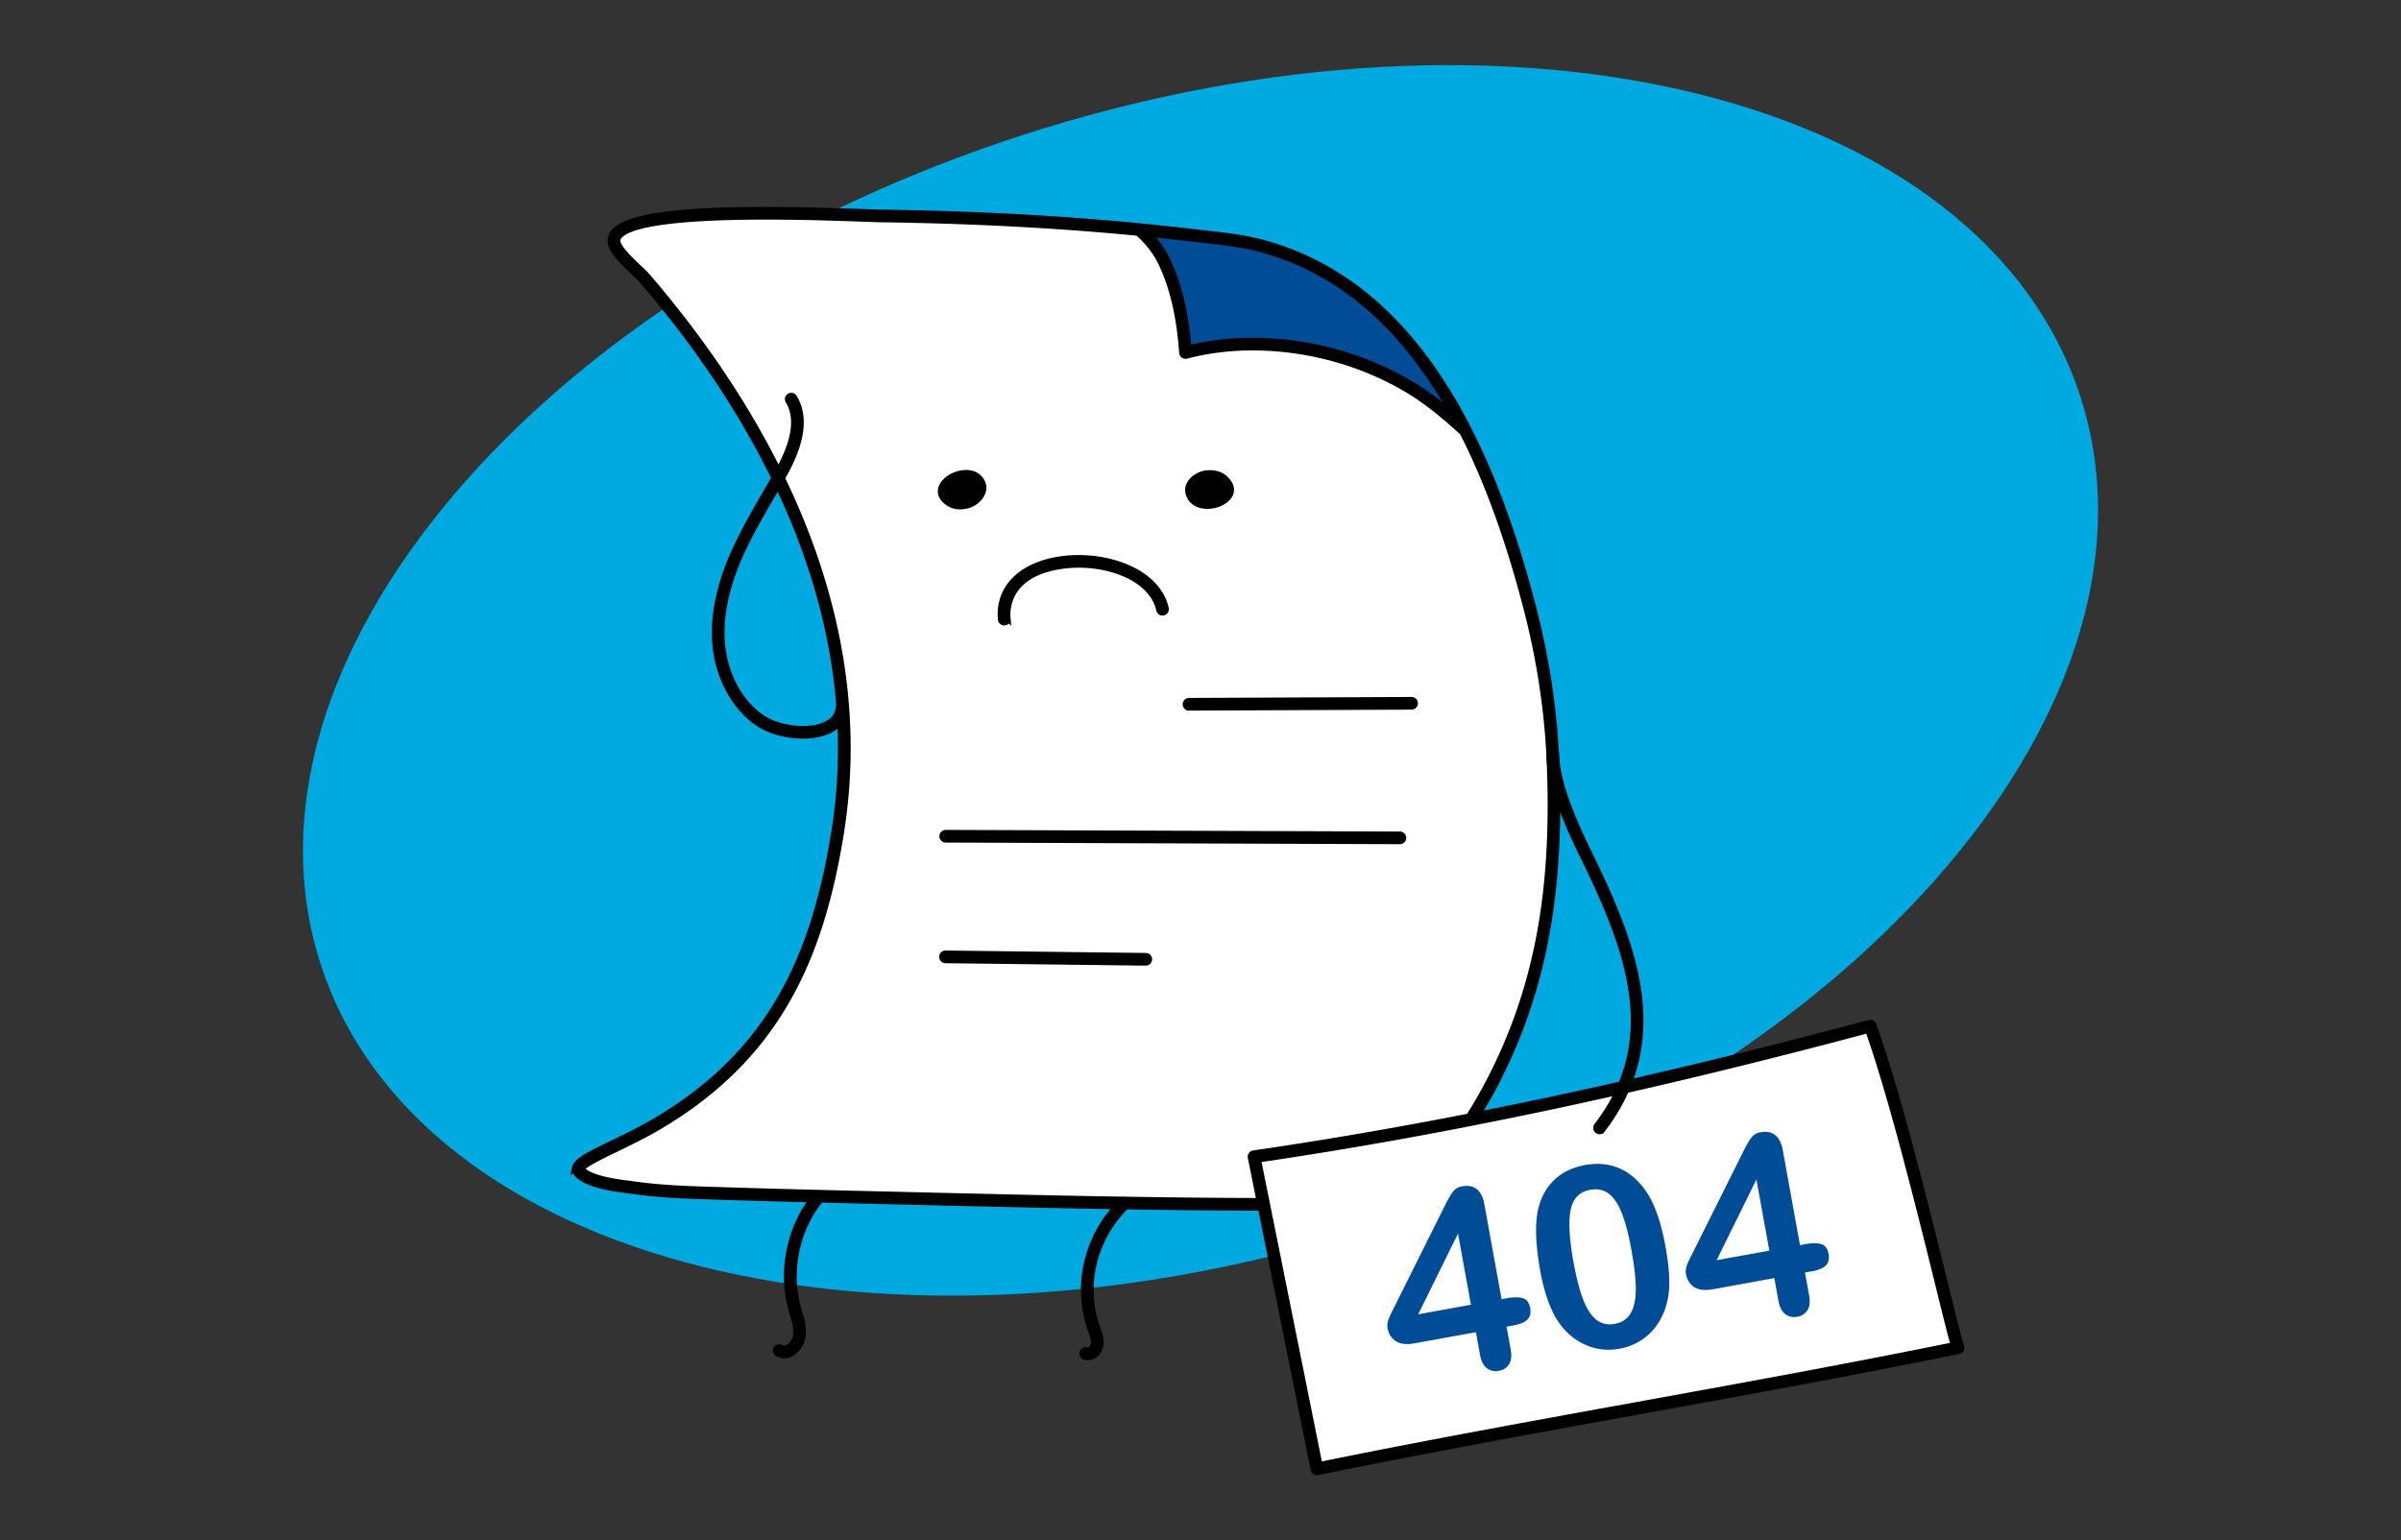
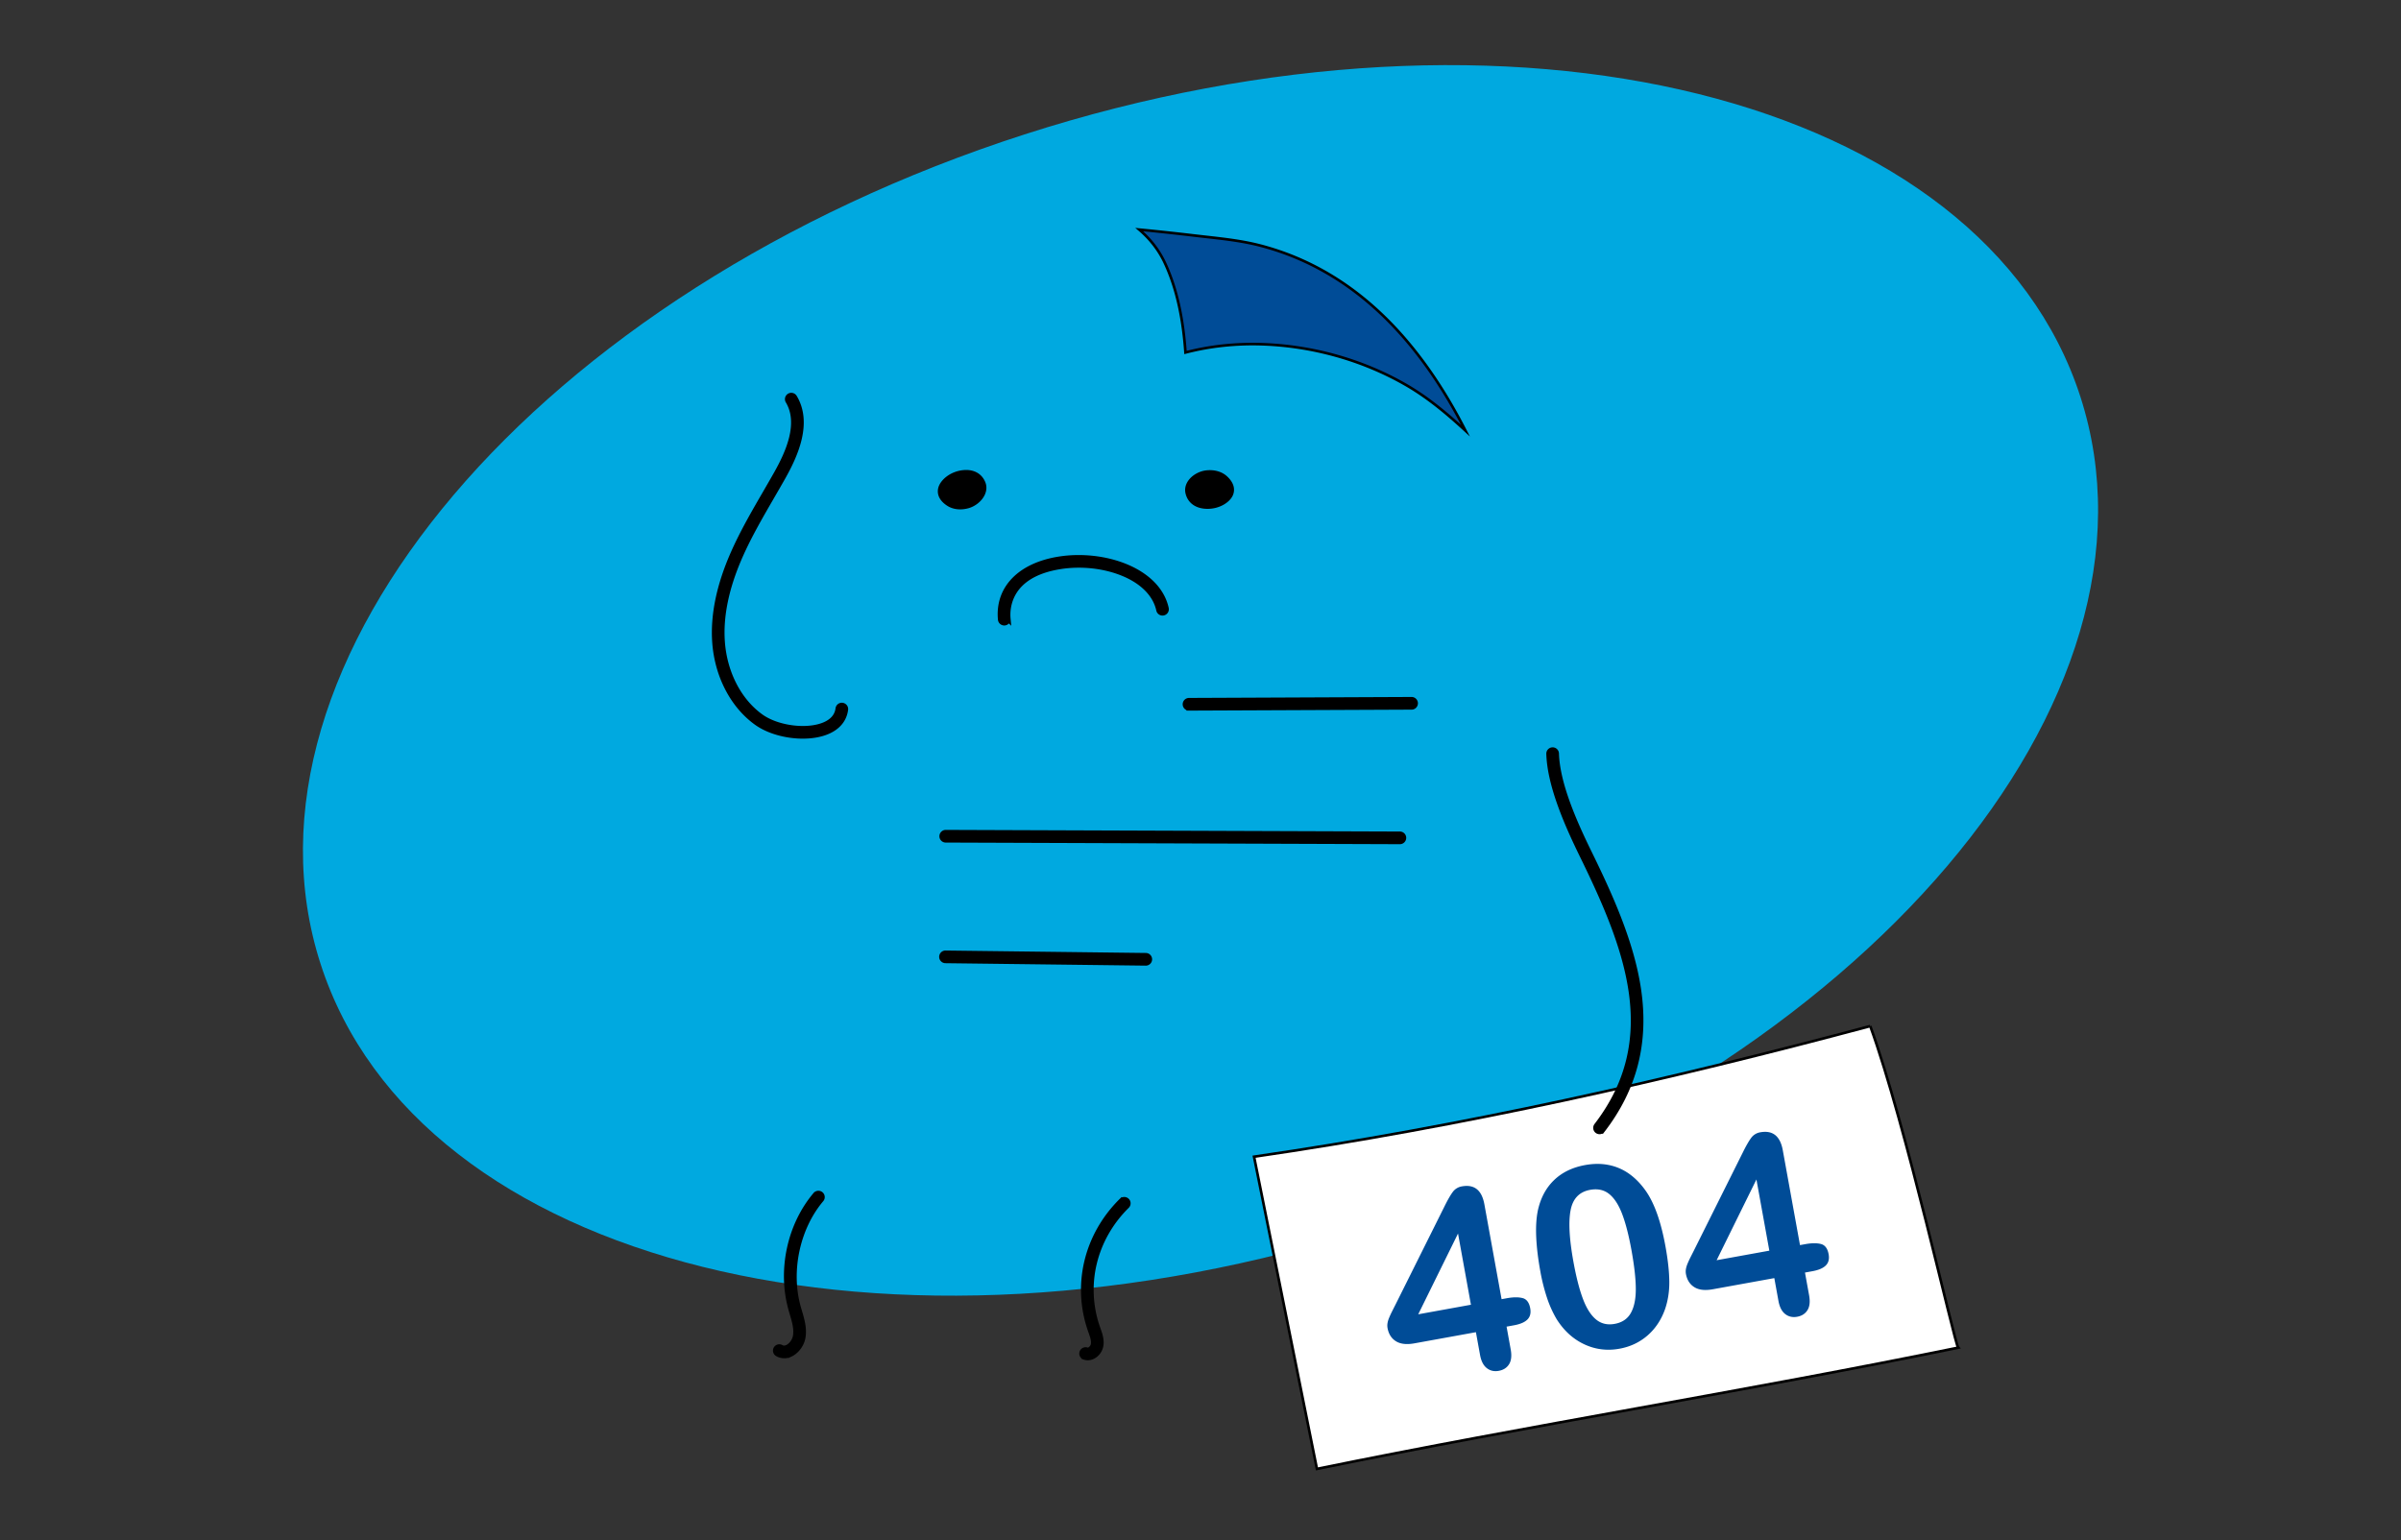
<svg xmlns="http://www.w3.org/2000/svg" width="321" height="206" fill="none" viewBox="0 0 321 206">
  <rect x="0" y="0" width="321" height="206" fill="#333333" stroke="none" />
  <path fill="#00A9E0" d="M184.022 164.014c64.976-20.929 107.119-70.588 94.128-110.917-12.99-40.328-76.194-56.054-141.169-35.124C72.005 38.902 29.863 88.56 42.853 128.889c12.99 40.329 76.194 56.055 141.169 35.125Z" />
-   <path fill="#fff" stroke="#000" stroke-miterlimit="10" stroke-width=".35" d="M186.094 159.97c.333-.122.661-.255.984-.402 5.096-2.316 9.955-10.034 12.389-14.696 7.189-13.766 8.835-27.724 8.156-43.264-.303-6.932-1.394-13.823-3.148-20.536-5.018-19.206-14.449-42.502-35.816-48.189-2.948-.784-5.937-1.022-8.954-1.382-13.896-1.655-27.888-2.432-41.879-2.621-4.27-.058-36.205-1.93-35.73 3.413.135 1.51 3.172 3.85 4.144 4.983 17.749 20.678 30.21 46.475 25.729 74.176-2.758 17.051-8.744 29.846-24.263 38.936-5.12 3-11.265 5.039-10.296 6.23 1.308 1.606 5.564 1.975 7.404 2.235 2.872.406 5.779.561 8.676.66 8.121.278 16.244.474 24.367.667 17.718.421 35.45.891 53.174.889 4.792-.001 10.417.6 15.063-1.099Z" />
  <path fill="#004C97" stroke="#000" stroke-miterlimit="10" stroke-width=".35" d="M168.746 46.038c6.68.225 13.362 2.08 19.158 5.403 2.905 1.666 5.435 3.779 7.893 6.033l.12.111c-5.853-11.461-14.392-21.276-27.263-24.702-2.947-.784-5.936-1.022-8.953-1.382a342.324 342.324 0 0 0-7.392-.797c1.405 1.209 2.595 2.66 3.449 4.504 1.714 3.702 2.443 7.822 2.734 11.934 3.338-.871 6.807-1.22 10.254-1.104Z" />
-   <path fill="#000" stroke="#000" stroke-miterlimit="10" stroke-width=".7" d="M208.116 101.586c-.297-6.798-1.361-13.742-3.163-20.64-2.424-9.274-5.255-17.05-8.591-23.58l-.002-.007c-.093-.183-.188-.361-.282-.542a74.88 74.88 0 0 0-.724-1.357l-.287-.523a92.069 92.069 0 0 0-.463-.816l-.245-.422a67.51 67.51 0 0 0-1.245-2.057 57.789 57.789 0 0 0-3.296-4.689l-.232-.294-.389-.486c-.161-.199-.324-.395-.486-.59l-.117-.14a46.739 46.739 0 0 0-3.331-3.58c-2.853-2.751-5.961-4.984-9.287-6.69-.103-.052-.206-.106-.309-.157a37.863 37.863 0 0 0-1.007-.485c-.159-.073-.317-.147-.477-.218a35.39 35.39 0 0 0-.67-.29c-.098-.04-.194-.084-.292-.124a35.787 35.787 0 0 0-.97-.382l-.327-.12a33.574 33.574 0 0 0-1.78-.6l-.322-.1c-.344-.102-.69-.201-1.039-.294-2.462-.655-4.988-.939-7.43-1.213-.53-.06-1.06-.119-1.592-.182-.692-.082-1.394-.163-2.101-.243l-1.08-.12-.857-.092c-11.887-1.273-24.327-1.986-37.894-2.17-.501-.007-1.417-.04-2.577-.082-13.805-.5-30.044-.66-33.097 2.558-.418.44-.605.937-.557 1.478.113 1.273 1.7 2.778 3.099 4.105.466.442.906.86 1.163 1.158 14.413 16.792 30.557 43.222 25.615 73.773-1.499 9.265-3.814 16.345-7.285 22.282-3.89 6.652-9.365 11.985-16.739 16.305-1.824 1.068-3.78 2.015-5.507 2.849-3.307 1.6-4.906 2.41-5.113 3.342a.905.905 0 0 0 .19.781c1.287 1.58 4.879 2.044 7.025 2.321.257.033.49.063.695.092 2.996.424 5.966.57 8.729.665 7.795.267 15.331.452 24.372.667l4.905.118c15.786.379 32.107.771 48.164.771h.123c.967 0 1.951.024 2.993.049 1.095.027 2.198.054 3.3.054 3.079 0 6.144-.211 8.935-1.232a14.84 14.84 0 0 0 1.018-.416c5.881-2.673 11.15-12.095 12.625-14.919 6.454-12.358 8.986-25.779 8.211-43.516Zm-46.874-69.408c2.517.283 4.895.55 7.286 1.186.338.09.675.186 1.01.286l.317.098a34.584 34.584 0 0 1 1.71.577c.116.042.233.084.348.128a34.684 34.684 0 0 1 1.309.527c.181.078.363.155.543.235.18.08.359.163.539.247l.352.166c.206.1.412.2.617.303.061.03.121.062.181.093 4.838 2.473 9.206 6.114 13.067 10.893l.181.227a52.98 52.98 0 0 1 .874 1.128l.062.081a59.57 59.57 0 0 1 2.869 4.198l.117.19a65.603 65.603 0 0 1 1.117 1.874c.138.239.275.478.411.721l.008.015c-1.759-1.51-3.762-3.052-6.008-4.34-5.835-3.348-12.54-5.239-19.388-5.47-3.38-.114-6.681.214-9.82.975-.373-4.582-1.27-8.354-2.734-11.517a13.291 13.291 0 0 0-2.503-3.657l.073.008a343.018 343.018 0 0 1 3.075.325l.744.084c.683.077 1.365.155 2.044.236.534.064 1.067.123 1.599.183Zm44.761 91.644c-1.279 7.466-3.562 14.277-6.979 20.82-5.686 10.888-10.741 13.831-12.155 14.474-.306.139-.625.269-.948.387-3.614 1.321-7.811 1.218-11.869 1.119-1.049-.026-2.039-.05-3.018-.05h-.123c-16.045 0-32.361-.392-48.141-.771l-4.904-.117c-9.039-.215-16.572-.401-24.362-.668-2.736-.094-5.674-.238-8.624-.655-.207-.029-.446-.06-.707-.094-1.854-.239-5.292-.683-6.36-1.937.236-.533 2.73-1.739 4.564-2.626 1.743-.843 3.719-1.798 5.577-2.886 7.524-4.408 13.116-9.858 17.094-16.662 3.535-6.045 5.889-13.234 7.408-22.624 5.003-30.928-11.291-57.627-25.842-74.58-.29-.337-.727-.752-1.233-1.231-1.08-1.025-2.713-2.573-2.793-3.472-.022-.251.069-.476.288-.706 3.135-3.305 25.117-2.51 32.34-2.249 1.212.044 2.087.076 2.6.083 12.201.165 23.489.758 34.28 1.804 1.413 1.24 2.466 2.625 3.212 4.236 1.475 3.186 2.355 7.033 2.69 11.76a.496.496 0 0 0 .621.446c3.217-.84 6.619-1.205 10.111-1.088 6.687.225 13.232 2.07 18.927 5.337 3.05 1.75 5.657 3.999 7.805 5.969l.052.047c3.286 6.451 6.081 14.139 8.477 23.31 1.784 6.829 2.838 13.703 3.132 20.432.367 8.39 0 15.649-1.12 22.192Z" />
  <path fill="#000" d="M131.711 64.438c-.475-1.106-1.513-1.68-2.85-1.573-1.801.143-3.154 1.325-3.421 2.385-.131.518-.148 1.518 1.205 2.393.49.316 1.089.478 1.729.478.366 0 .746-.053 1.126-.16.919-.261 1.761-.95 2.145-1.757.284-.596.307-1.207.066-1.766Zm32.321-.751c-.678-.618-1.685-.904-2.763-.783-.95.105-1.895.647-2.407 1.38-.379.54-.502 1.138-.358 1.73.285 1.167 1.213 1.903 2.547 2.02a4.8 4.8 0 0 0 .395.017c1.627 0 2.971-.878 3.378-1.806.215-.49.397-1.473-.792-2.558Z" />
-   <path fill="#fff" stroke="#000" stroke-miterlimit="10" stroke-width=".35" d="M250.044 137.224c-27.083 7.25-54.633 13.436-82.384 17.47l8.407 41.751c28.519-5.838 57.214-10.376 85.733-16.214-.479-.494-6.982-29.831-11.756-43.007Z" />
-   <path fill="#000" d="M176.064 196.942a.497.497 0 0 1-.487-.399l-8.407-41.751a.495.495 0 0 1 .416-.589c25.195-3.664 52.125-9.375 82.326-17.459a.497.497 0 0 1 .596.311c3.225 8.902 7.246 25.192 9.648 34.926.996 4.033 1.857 7.524 2.055 7.975a.498.498 0 0 1-.314.762c-14.264 2.92-28.809 5.558-42.876 8.109-14.062 2.55-28.603 5.187-42.857 8.105a.485.485 0 0 1-.1.01Zm-7.816-41.832 8.205 40.748c14.109-2.88 28.484-5.487 42.391-8.009 13.876-2.517 28.218-5.118 42.291-7.99-.263-.873-.764-2.861-1.944-7.64-2.359-9.56-6.282-25.456-9.463-34.397-29.854 7.977-56.518 13.635-81.48 17.288Z" />
-   <path stroke="#000" stroke-miterlimit="10" stroke-width=".7" d="m262.154 179.885.001.001m-86.091 17.056a.497.497 0 0 1-.487-.399l-8.407-41.751a.495.495 0 0 1 .416-.589c25.195-3.664 52.125-9.375 82.326-17.459a.497.497 0 0 1 .596.311c3.225 8.902 7.246 25.192 9.648 34.926.996 4.033 1.857 7.524 2.055 7.975a.498.498 0 0 1-.314.762c-14.264 2.92-28.809 5.558-42.876 8.109-14.062 2.55-28.603 5.187-42.857 8.105a.485.485 0 0 1-.1.01Zm-7.816-41.832 8.205 40.748c14.109-2.88 28.484-5.487 42.391-8.009 13.876-2.517 28.218-5.118 42.291-7.99-.263-.873-.764-2.861-1.944-7.64-2.359-9.56-6.282-25.456-9.463-34.397-29.854 7.977-56.518 13.635-81.48 17.288Z" />
+   <path fill="#fff" stroke="#000" stroke-miterlimit="10" stroke-width=".35" d="M250.044 137.224c-27.083 7.25-54.633 13.436-82.384 17.47l8.407 41.751c28.519-5.838 57.214-10.376 85.733-16.214-.479-.494-6.982-29.831-11.756-43.007" />
  <path fill="#000" stroke="#000" stroke-miterlimit="10" stroke-width=".7" d="M158.966 94.683a.497.497 0 0 1-.002-.994l29.775-.13h.003a.498.498 0 0 1 .002.995l-29.776.13h-.002Zm28.189 17.866h-.002l-60.744-.218a.498.498 0 0 1 .002-.994h.002l60.744.218a.497.497 0 0 1-.002.994Zm-33.944 16.242h-.006l-26.8-.327a.497.497 0 0 1 .006-.994h.006l26.8.327a.498.498 0 0 1-.006.994Zm-18.949-45.493a.497.497 0 0 1-.494-.451c-.39-4.162 2.621-7.255 7.859-8.07 5.994-.934 13.161 1.492 14.279 6.594a.497.497 0 1 1-.971.213c-.458-2.09-2.177-3.837-4.84-4.918-2.492-1.012-5.523-1.343-8.315-.908-7.022 1.095-7.15 5.632-7.022 6.996a.497.497 0 0 1-.496.544ZM107.33 98.434c-2.198 0-4.574-.636-6.181-1.79-3.172-2.274-5.257-6.288-5.579-10.735-.26-3.613.568-7.624 2.465-11.92 1.228-2.782 2.773-5.449 4.268-8.028.495-.855 1.007-1.738 1.499-2.61 1.54-2.735 3.376-6.718 1.546-9.74a.498.498 0 0 1 .85-.515c2.1 3.467.133 7.791-1.53 10.742-.495.878-1.008 1.764-1.505 2.621-1.481 2.556-3.013 5.2-4.22 7.932-1.829 4.146-2.63 7.997-2.381 11.446.3 4.157 2.231 7.895 5.166 10 2.21 1.585 6.196 2.09 8.529 1.08 1.064-.46 1.668-1.18 1.796-2.139a.497.497 0 1 1 .985.13c-.174 1.312-.999 2.322-2.386 2.922-.945.409-2.106.604-3.322.604Zm-2.5 82.861c-.311 0-.613-.08-.89-.24a.497.497 0 1 1 .497-.861c.249.143.529.143.834-.002.53-.251.99-.89 1.092-1.518.159-.974-.132-1.962-.441-3.009a37.956 37.956 0 0 1-.192-.669c-1.427-5.195-.129-11.171 3.308-15.223a.496.496 0 1 1 .758.643c-3.181 3.751-4.429 9.504-3.108 14.317.06.216.124.433.188.651.326 1.107.664 2.253.468 3.45-.156.956-.818 1.863-1.647 2.257a2.028 2.028 0 0 1-.867.204Zm40.602.272c-.169 0-.337-.031-.498-.093a.498.498 0 0 1 .36-.927c.123.048.259.03.405-.053.24-.136.44-.421.487-.693.091-.531-.111-1.098-.324-1.699l-.067-.188c-2.121-6.066-.525-12.71 4.166-17.341a.497.497 0 0 1 .698.708c-4.415 4.358-5.919 10.605-3.925 16.305l.064.183c.235.662.502 1.413.368 2.2a2.029 2.029 0 0 1-.978 1.39 1.529 1.529 0 0 1-.756.208Zm68.416-30.232a.498.498 0 0 1-.394-.8c8.898-11.567 4.177-23.678-1.902-36.103-2.018-4.122-4.348-9.396-4.47-13.625a.497.497 0 1 1 .994-.029c.116 4.039 2.395 9.185 4.368 13.217 2.724 5.565 5.706 12.04 6.625 18.449 1.011 7.045-.568 13.161-4.827 18.697a.497.497 0 0 1-.394.194Z" />
  <path fill="#004C97" d="m197.875 181.211-.553-3.049-8.227 1.492c-1.039.188-1.86.095-2.464-.281-.605-.376-.979-.967-1.126-1.777a1.854 1.854 0 0 1 .001-.652c.037-.227.11-.472.222-.734.11-.262.227-.518.352-.766.125-.248.277-.552.461-.913l6.579-13.196c.429-.867.796-1.507 1.1-1.917a1.886 1.886 0 0 1 1.225-.756c1.661-.301 2.665.5 3.009 2.4l2.3 12.686.704-.128c.842-.153 1.538-.16 2.087-.022.55.136.896.593 1.036 1.37.115.633-.009 1.132-.373 1.497-.362.365-.959.622-1.788.773l-1 .181.553 3.049c.153.842.079 1.501-.218 1.978-.297.476-.757.772-1.38.884-.612.112-1.144-.008-1.597-.362-.454-.352-.755-.938-.903-1.757Zm-8.266-5.442 7.047-1.278-1.727-9.523-5.32 10.801Zm33.056-9.074c.325 1.792.496 3.352.511 4.68.014 1.329-.177 2.572-.577 3.728-.509 1.423-1.291 2.593-2.344 3.506-1.054.912-2.301 1.501-3.743 1.762-1.661.302-3.235.101-4.722-.599-1.487-.701-2.714-1.823-3.682-3.363a14.73 14.73 0 0 1-1.291-2.871 25.43 25.43 0 0 1-.884-3.522c-.3-1.65-.482-3.151-.546-4.506-.065-1.353.002-2.54.201-3.558.36-1.69 1.079-3.059 2.159-4.106 1.079-1.048 2.471-1.727 4.176-2.036 1.125-.204 2.181-.206 3.164-.006a7.092 7.092 0 0 1 2.709 1.167c.822.579 1.567 1.344 2.236 2.295 1.158 1.653 2.035 4.129 2.633 7.429Zm-4.549.486c-.363-2-.78-3.614-1.25-4.844-.472-1.229-1.051-2.117-1.737-2.664-.686-.547-1.532-.73-2.537-.548-1.442.262-2.313 1.171-2.612 2.725-.299 1.555-.174 3.847.374 6.873.372 2.054.798 3.715 1.276 4.983.477 1.268 1.063 2.185 1.752 2.755.689.569 1.521.765 2.494.588 1.005-.182 1.728-.674 2.17-1.477.441-.801.658-1.874.652-3.215-.006-1.343-.199-3.068-.582-5.176Zm19.653 6.797-.553-3.049-8.227 1.492c-1.039.188-1.86.095-2.463-.281-.605-.376-.98-.968-1.127-1.777a1.873 1.873 0 0 1 .001-.651c.038-.227.111-.472.222-.735.111-.262.228-.518.352-.766l.461-.913 6.58-13.195c.429-.868.796-1.508 1.1-1.918a1.882 1.882 0 0 1 1.225-.756c1.661-.301 2.664.5 3.009 2.4l2.3 12.686.704-.127c.842-.153 1.537-.16 2.086-.023.55.137.896.594 1.037 1.37.114.634-.01 1.133-.373 1.498s-.959.621-1.789.772l-.999.181.553 3.049c.152.841.078 1.501-.219 1.978-.297.477-.757.772-1.38.885-.611.111-1.143-.01-1.597-.362-.453-.353-.755-.939-.903-1.758Zm-8.266-5.442 7.047-1.278-1.726-9.522-5.321 10.8Z" />
</svg>